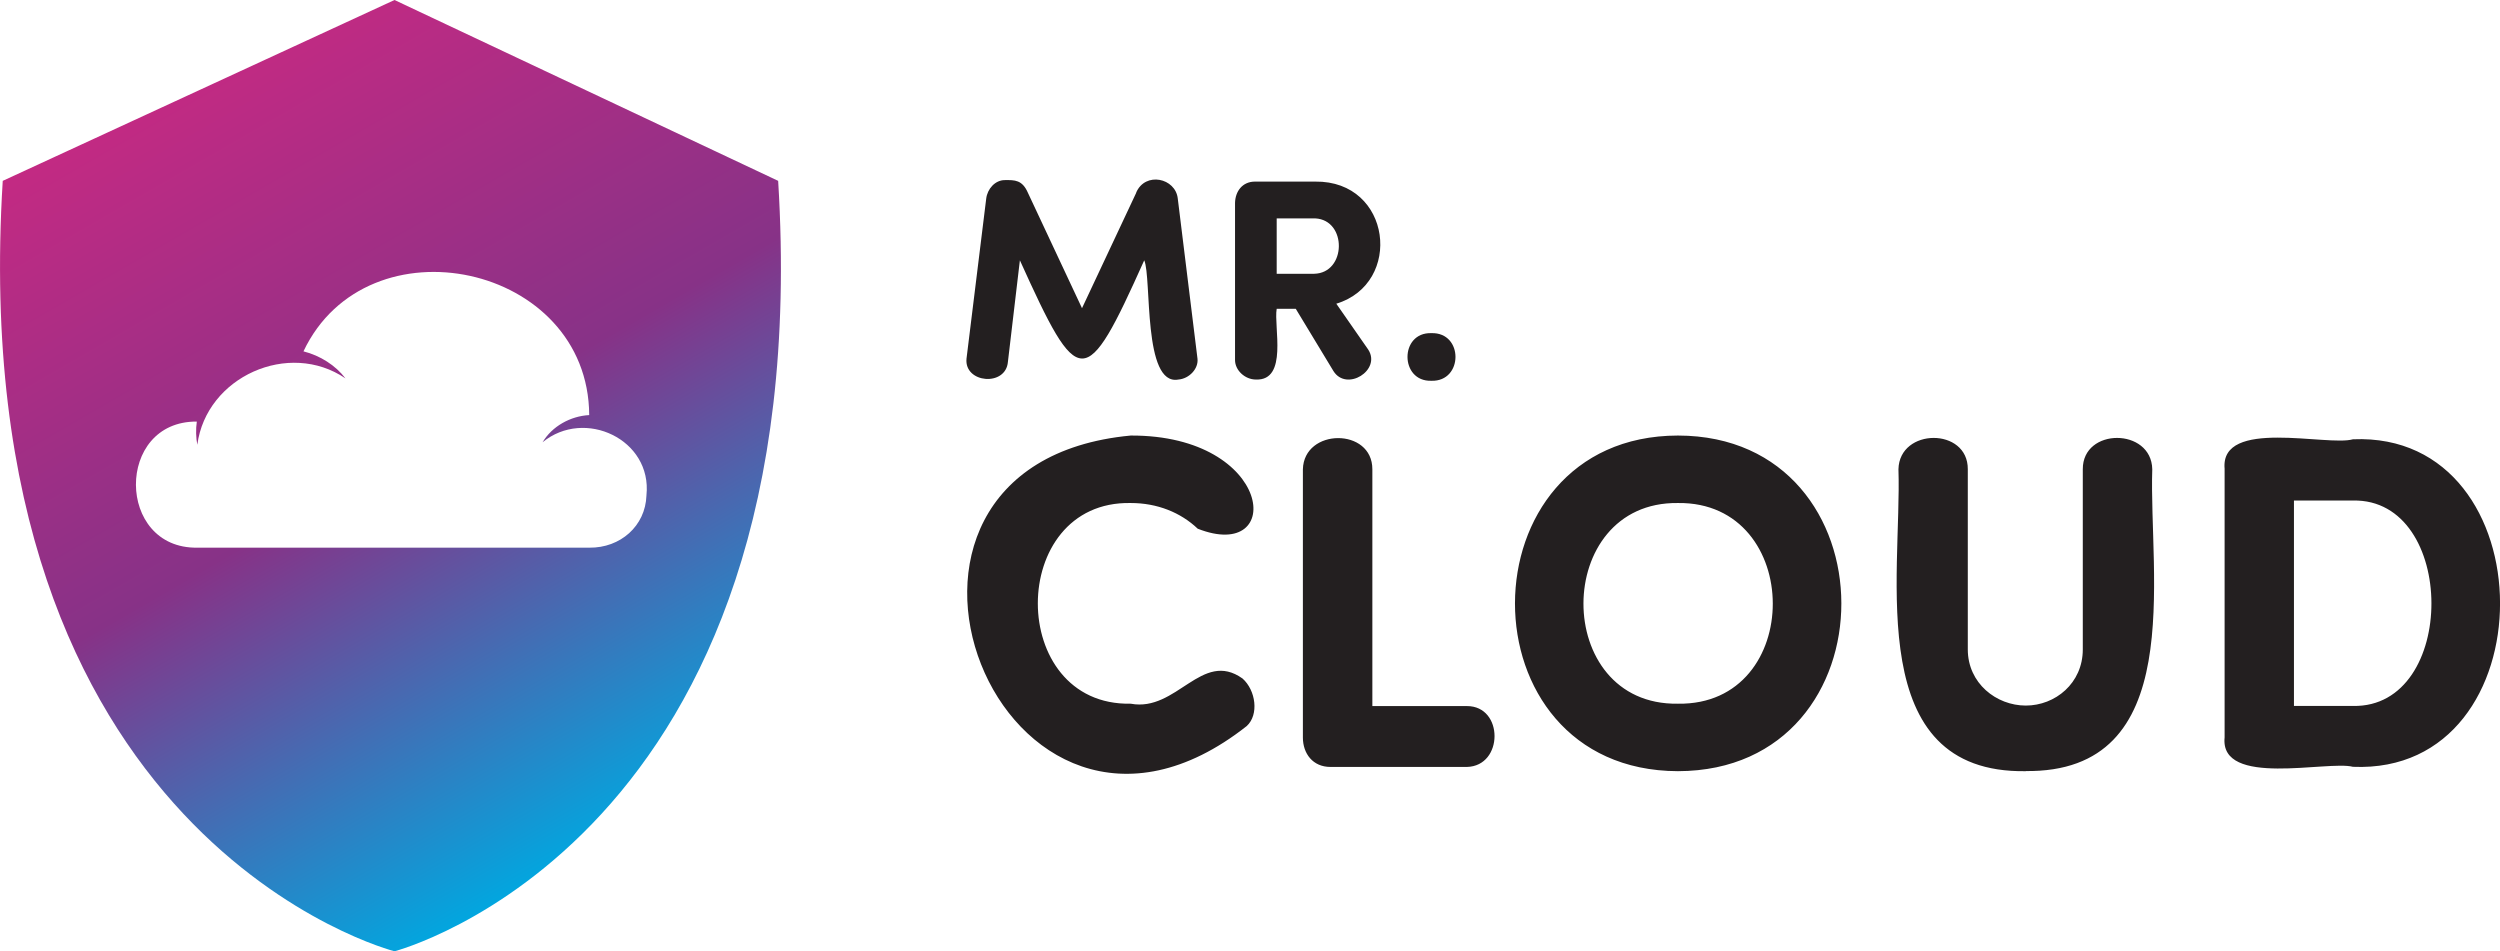
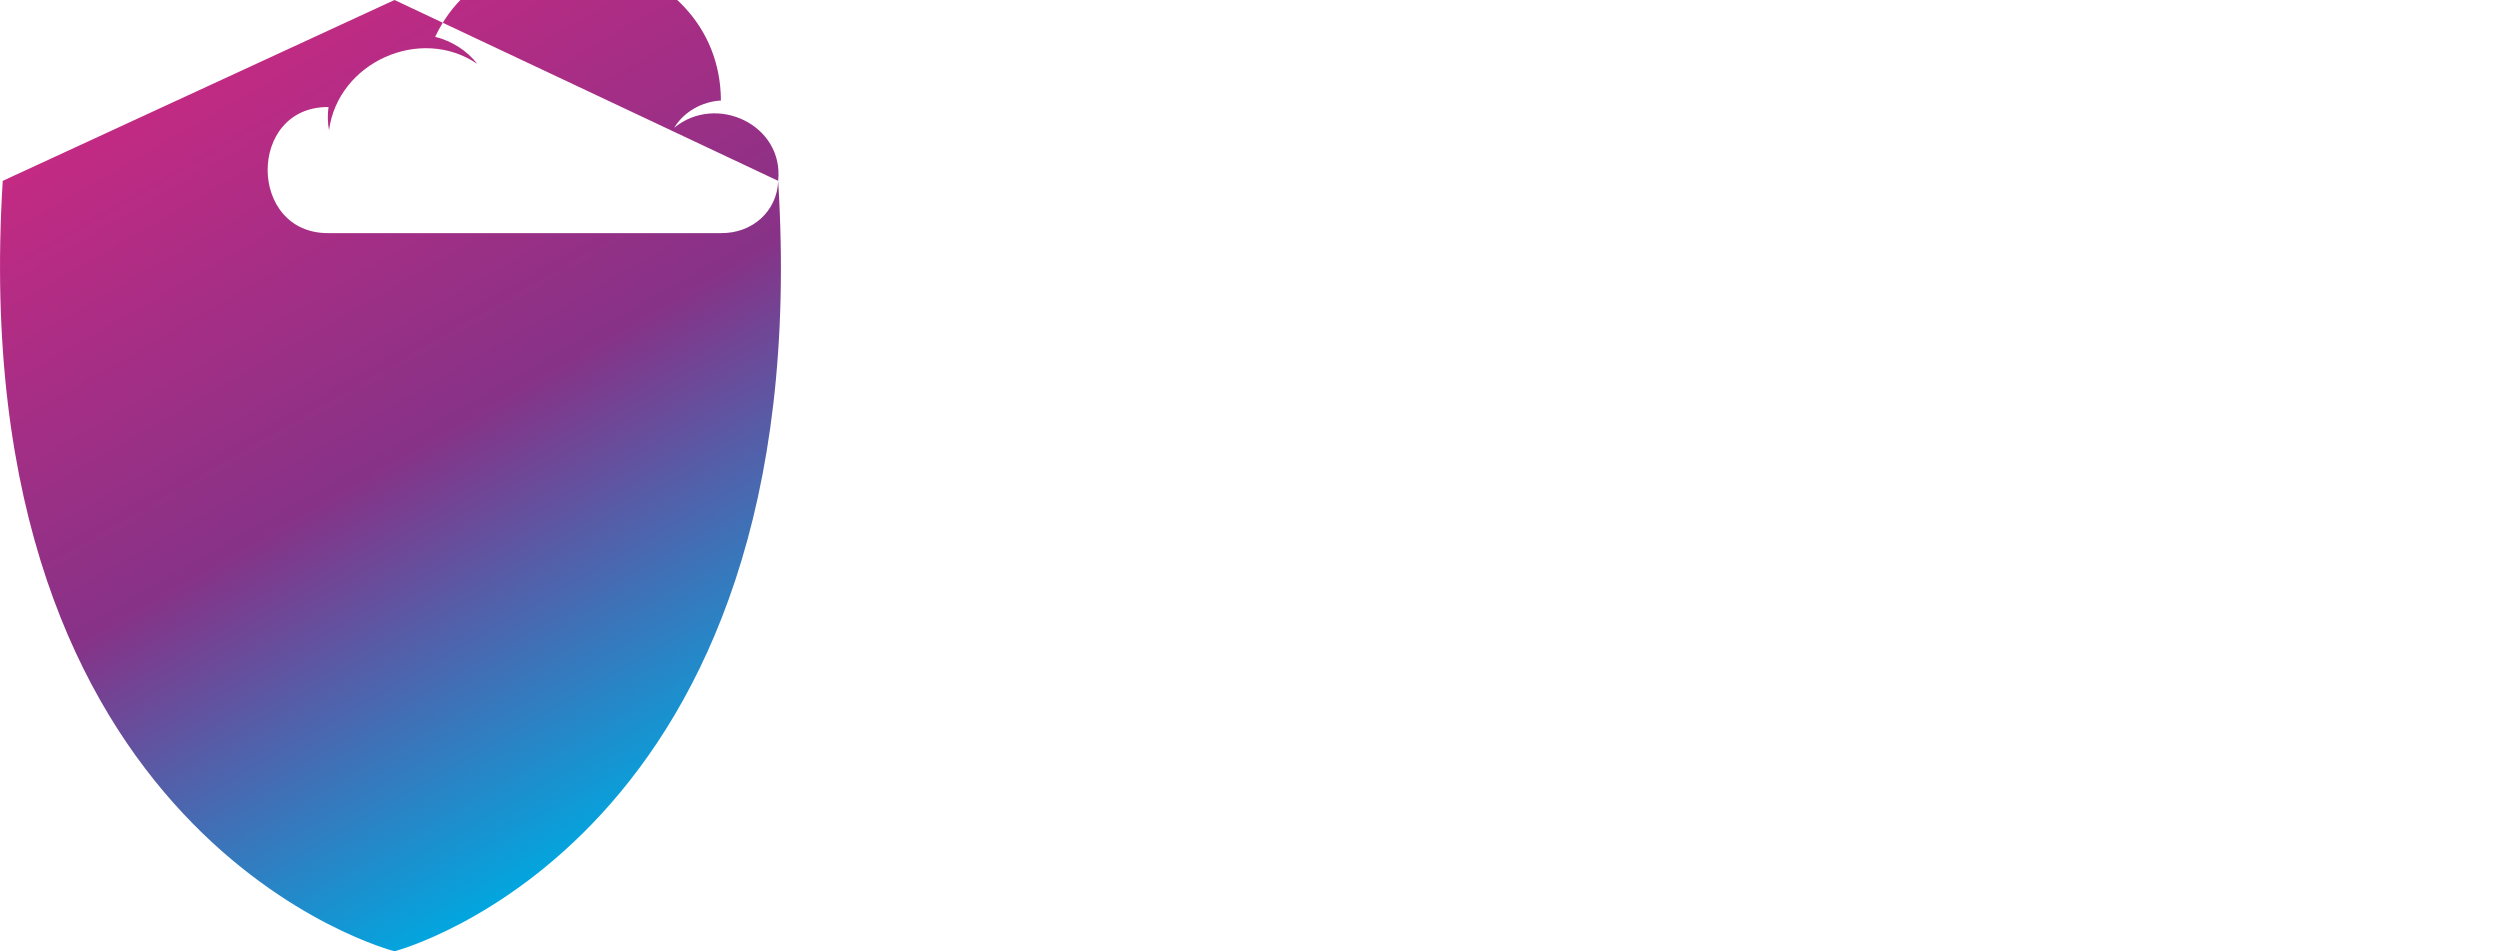
<svg xmlns="http://www.w3.org/2000/svg" id="Layer_2" data-name="Layer 2" viewBox="0 0 200.44 76.27">
  <defs>
    <style> .cls-1 { fill: url(#linear-gradient); } .cls-1, .cls-2 { stroke-width: 0px; } .cls-2 { fill: url(#linear-gradient-2); } </style>
    <linearGradient id="linear-gradient" x1="158.21" y1="81.13" x2="109.83" y2="-2.66" gradientUnits="userSpaceOnUse">
      <stop offset="0" stop-color="#231f20" />
      <stop offset=".5" stop-color="#231f20" />
      <stop offset="1" stop-color="#231f20" />
    </linearGradient>
    <linearGradient id="linear-gradient-2" x1="52.42" y1="65.13" x2="17.45" y2="4.55" gradientUnits="userSpaceOnUse">
      <stop offset="0" stop-color="#02a6df" />
      <stop offset=".5" stop-color="#873287" />
      <stop offset="1" stop-color="#c32a83" />
    </linearGradient>
  </defs>
  <g id="Layer_2-2" data-name="Layer 2">
-     <path class="cls-1" d="m90.66,34.92c11.48-.04,12.42,10.24,5.37,7.47-1.37-1.3-3.24-2.06-5.37-2.06-9.93-.2-9.94,16.29,0,16.09,3.69.69,5.69-4.35,8.96-2.02,1.07.95,1.33,2.9.34,3.81-19.68,15.52-34.03-20.97-9.3-23.29Zm19.36,21.69h7.59c2.96-.01,2.95,4.81,0,4.88,0,0-10.94,0-10.94,0-1.41,0-2.21-1.07-2.21-2.36v-21.5c.08-3.32,5.58-3.36,5.57,0,0,0,0,18.98,0,18.98Zm24.51-21.69c-17.38.03-17.46,26.86,0,26.91,17.51-.04,17.43-26.89,0-26.91Zm0,21.5c-10.13.16-10.07-16.22,0-16.09,10.11-.13,10.17,16.25,0,16.09Zm27.9,5.41c-13.1.2-9.94-15.67-10.22-24.21.08-3.33,5.58-3.36,5.56,0,0,0,0,14.45,0,14.45,0,2.71,2.29,4.5,4.65,4.5s4.57-1.79,4.57-4.5v-14.45c-.02-3.35,5.5-3.34,5.57,0-.28,8.54,2.89,24.4-10.22,24.2h.08Zm26.22-26.61c-2.04.59-10.66-1.73-10.29,2.36,0,0,0,21.54,0,21.54-.41,4.04,8.28,1.83,10.29,2.36,15.77.67,15.68-26.92,0-26.26Zm0,21.38h-4.73v-16.47h4.73c8.36-.18,8.42,16.64,0,16.47ZM91.09,15.45c.73-1.72,3.17-1.18,3.34.48,0,0,1.58,12.83,1.58,12.83.09.8-.66,1.6-1.53,1.67-2.87.54-2.13-8.17-2.74-9.56-4.73,10.55-5.24,10.45-9.97,0l-.96,8.14c-.16,2.01-3.51,1.72-3.32-.25,0,0,1.58-12.83,1.58-12.83.09-.78.71-1.49,1.49-1.49.8-.01,1.4-.02,1.85,1.01,0,0,4.34,9.26,4.34,9.26l4.35-9.26Zm16.05,8.9c5.38-1.63,4.44-9.87-1.69-9.79,0,0-4.83,0-4.83,0-1.01,0-1.58.78-1.6,1.71v12.6c0,.82.8,1.56,1.67,1.56,2.6.11,1.42-4.25,1.67-5.67h1.53l3.02,4.99c1.05,1.68,3.86-.07,2.79-1.72,0,0-2.56-3.68-2.56-3.68Zm-1.78-2.4h-3v-4.44h3.09c2.57.13,2.51,4.39-.09,4.44Zm9.4,4.76c2.59-.08,2.57,3.9,0,3.82-2.54.08-2.56-3.9,0-3.82Z" />
-     <path class="cls-2" d="m62.39,14.5L31.63,0,.22,14.5c-3.27,52.95,31.41,61.77,31.41,61.77,0,0,34.03-8.82,30.76-61.77Zm-10.56,25.22c-.08,2.46-2.1,4.22-4.58,4.19,0,0-31.43,0-31.43,0-6.52.1-6.59-10.16-.04-10.11-.09.59-.07,1.33.04,1.86.72-5.45,7.34-8.42,11.88-5.32-.8-1.05-2.03-1.83-3.37-2.17,5.12-10.8,22.85-7.04,22.91,5.11-1.5.08-2.98.9-3.74,2.18,3.37-2.77,8.8-.23,8.33,4.25Z" />
+     <path class="cls-2" d="m62.39,14.5L31.63,0,.22,14.5c-3.27,52.95,31.41,61.77,31.41,61.77,0,0,34.03-8.82,30.76-61.77Zc-.08,2.46-2.1,4.22-4.58,4.19,0,0-31.43,0-31.43,0-6.52.1-6.59-10.16-.04-10.11-.09.59-.07,1.33.04,1.86.72-5.45,7.34-8.42,11.88-5.32-.8-1.05-2.03-1.83-3.37-2.17,5.12-10.8,22.85-7.04,22.91,5.11-1.5.08-2.98.9-3.74,2.18,3.37-2.77,8.8-.23,8.33,4.25Z" />
  </g>
</svg>